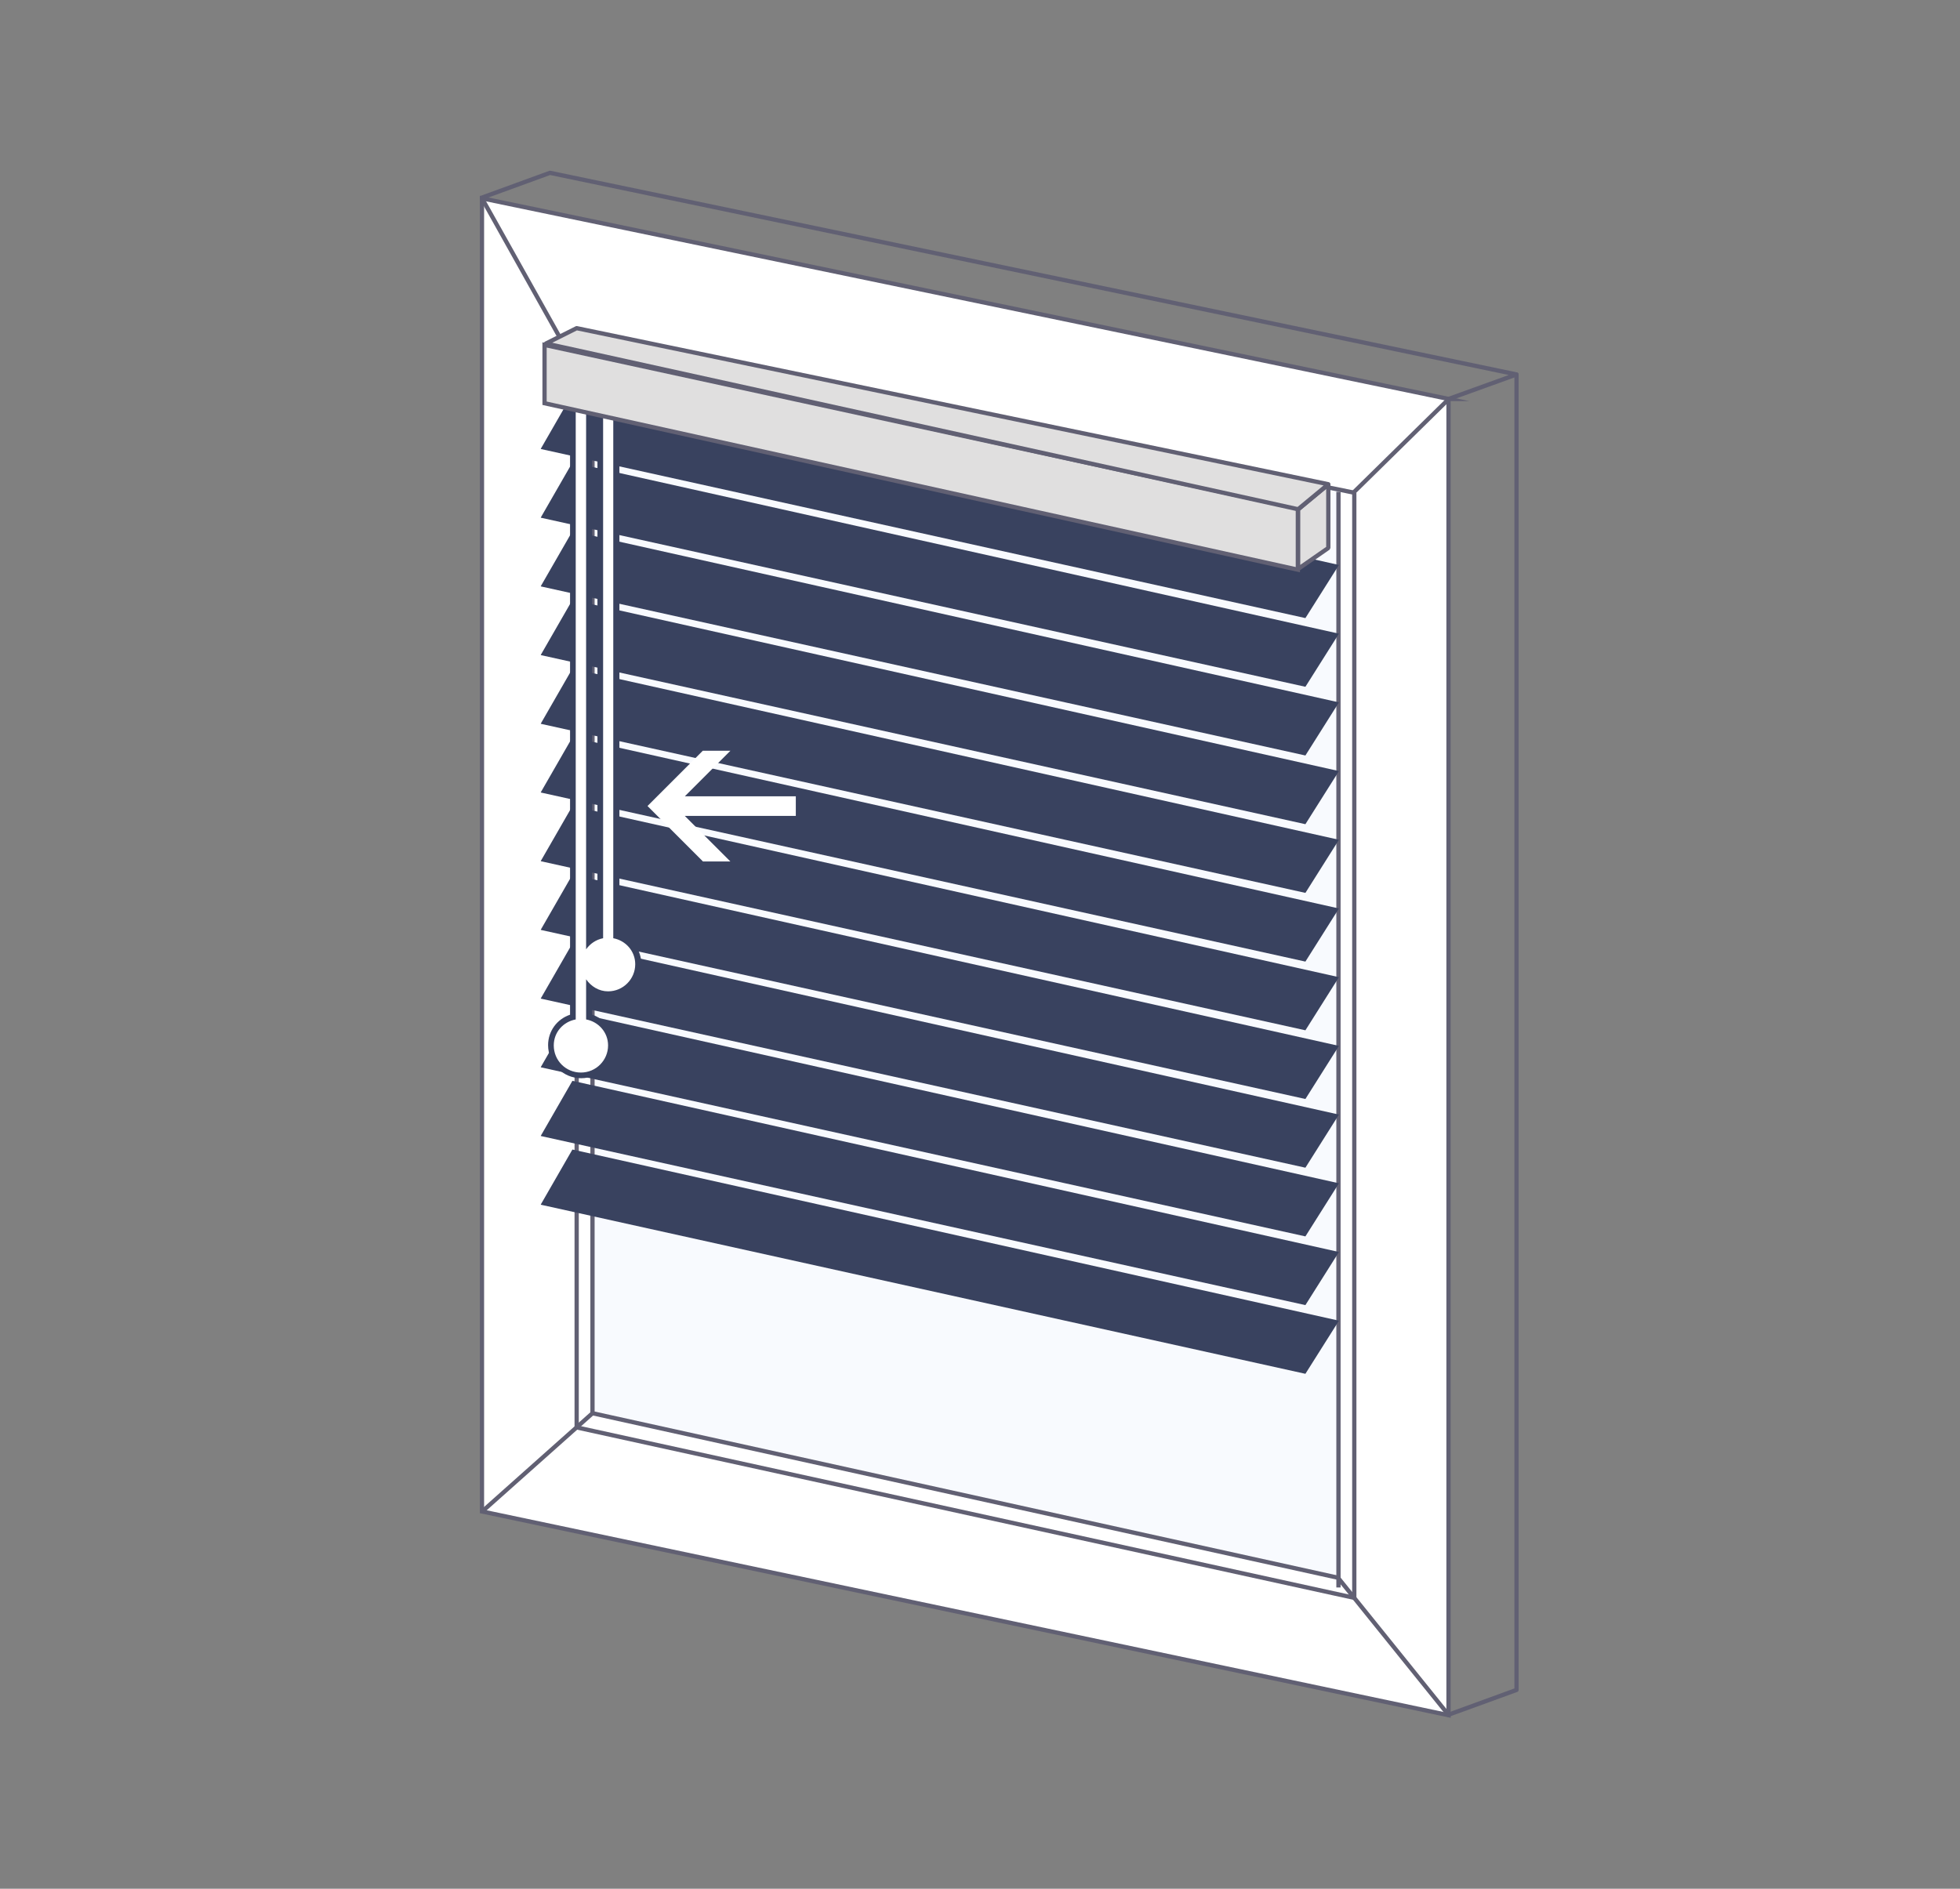
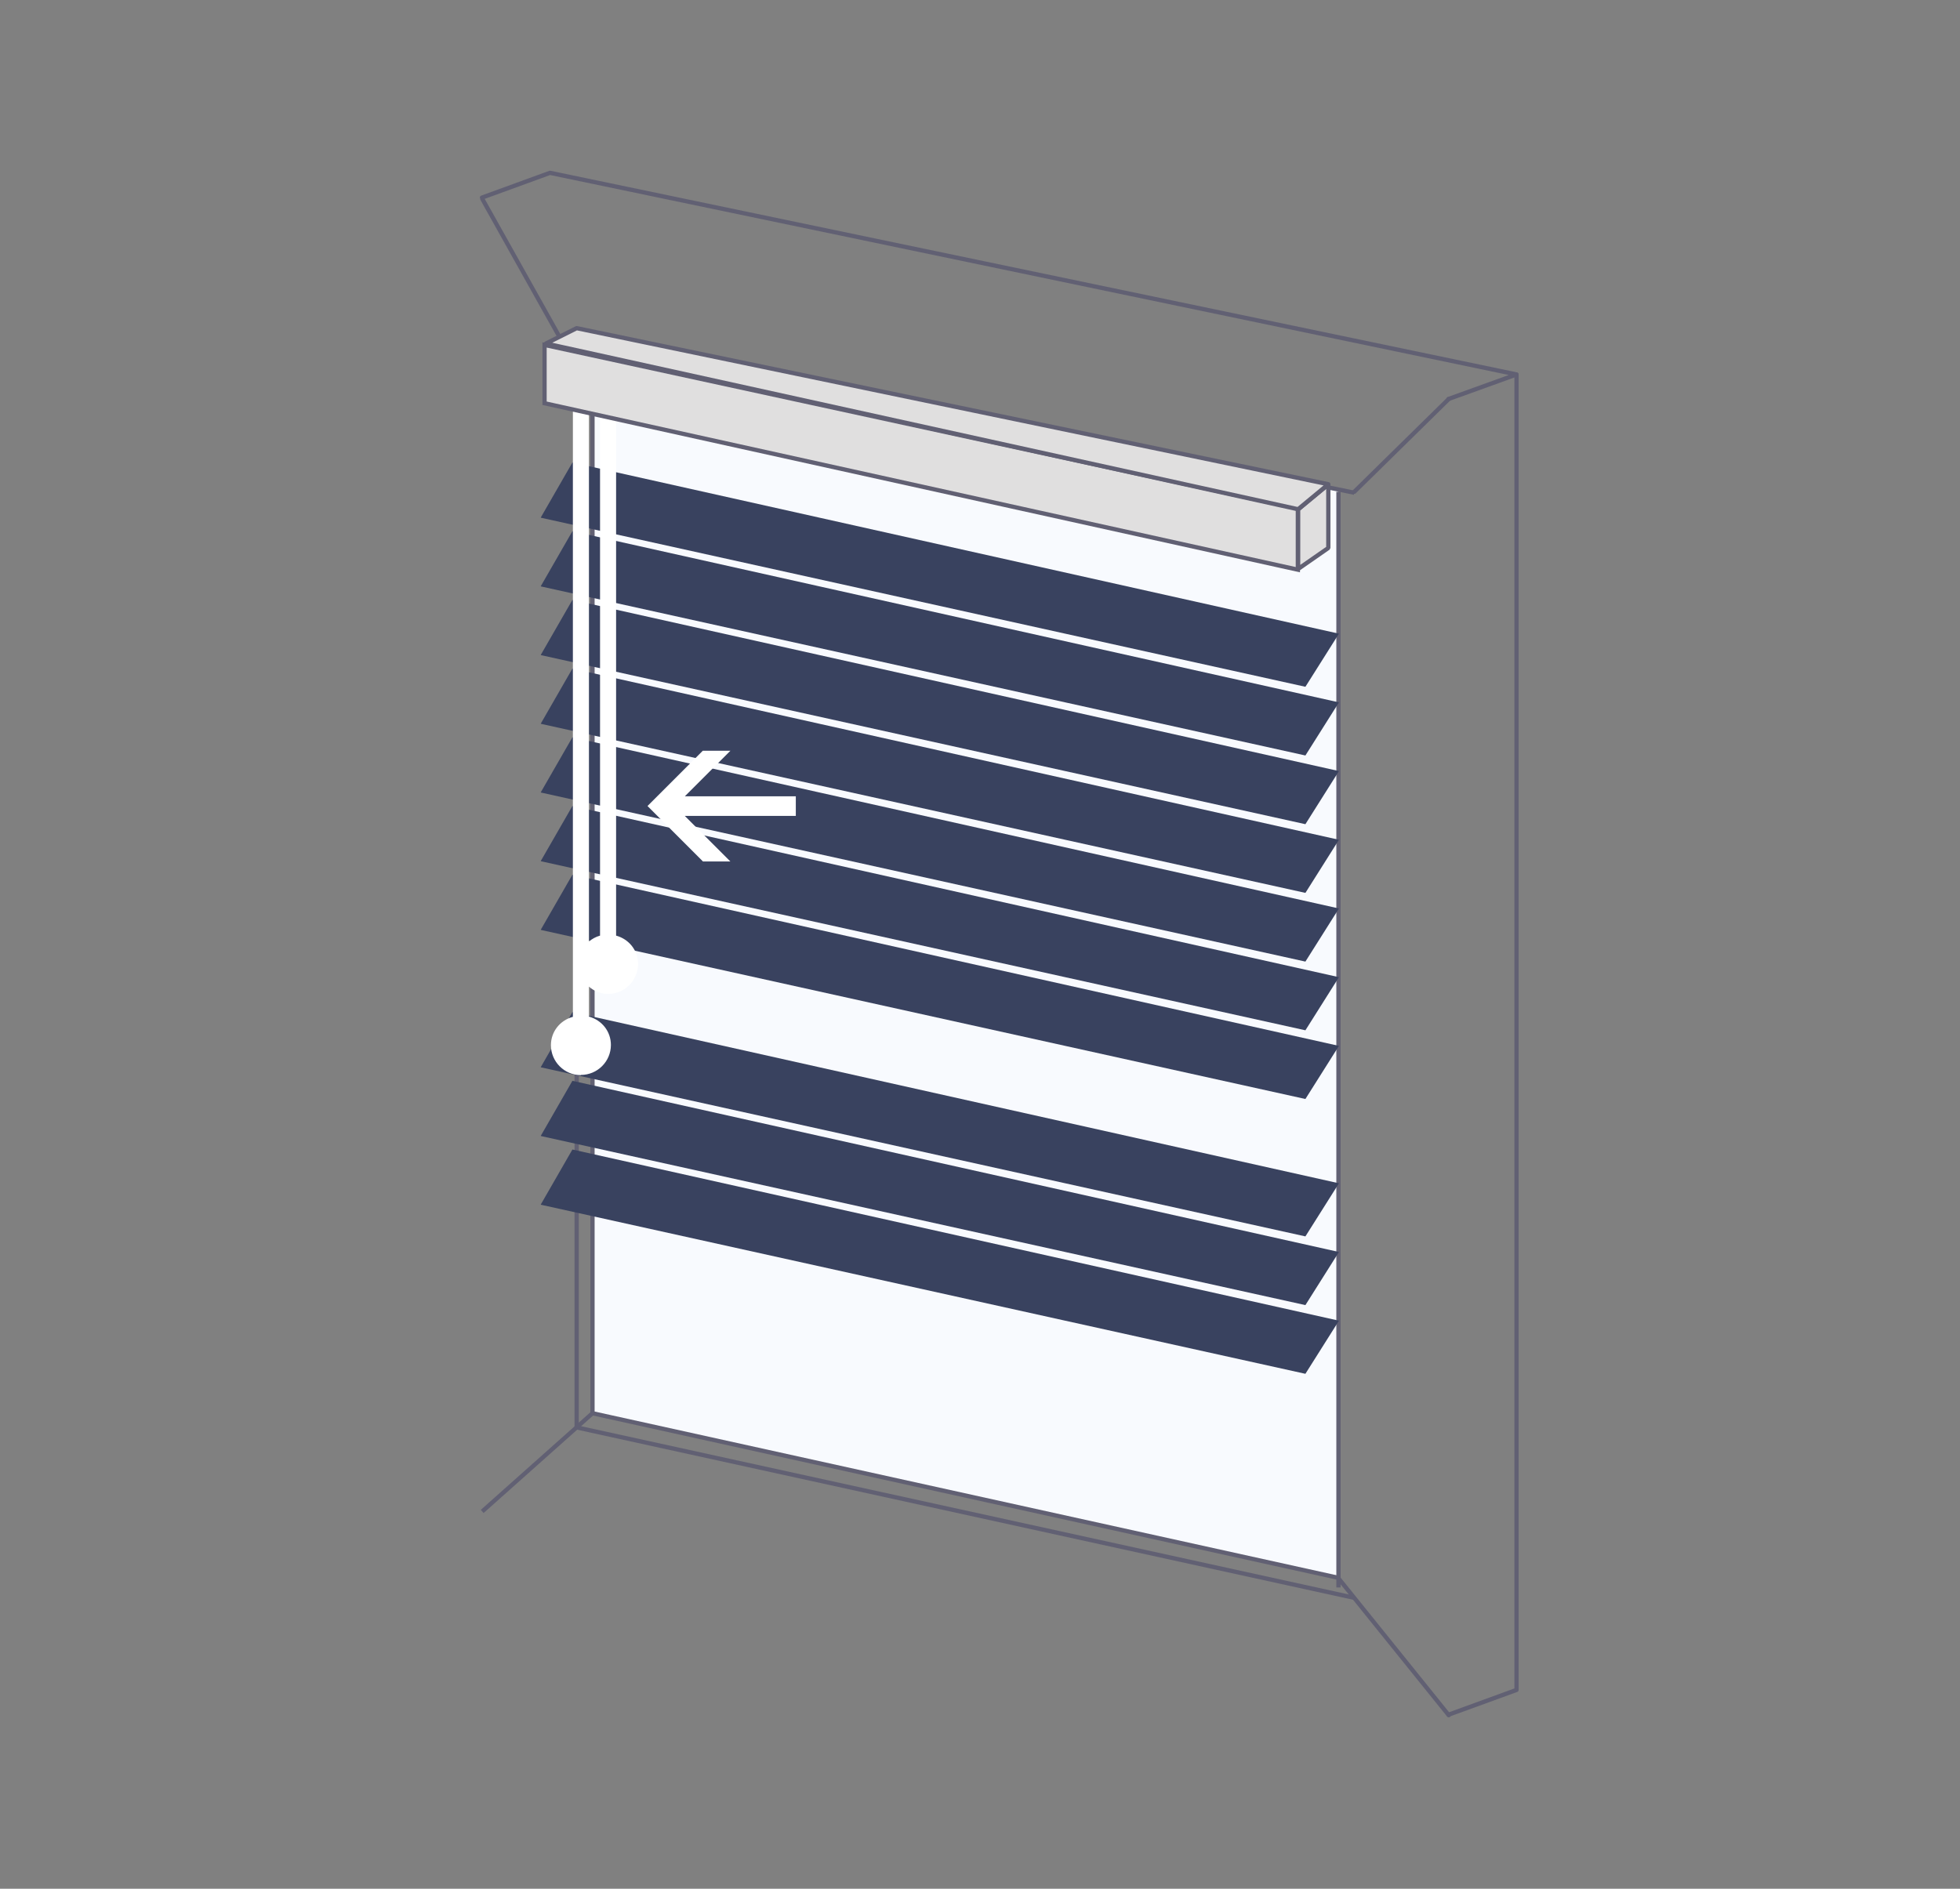
<svg xmlns="http://www.w3.org/2000/svg" id="Layer_1" viewBox="0 0 83 80">
  <rect x="0" y="0" width="83" height="80" fill="#808080" stroke="none" />
-   <path d="M61.35,16.9L20.41,8.4v55.62l40.93,8.63V16.9Z" style="fill:#fff; stroke:#616073; stroke-miterlimit:10; stroke-width:.18px;" />
  <path d="M25.09,38.18v21.68l31.58,6.97V20.75l-31.58-6.28v23.71Z" style="fill:#f8fafe;" />
  <path d="M24.42,60.46l32.93,7.22" style="fill:none; stroke:#616073; stroke-miterlimit:10; stroke-width:.18px;" />
  <path d="M25.09,59.86l31.58,6.97" style="fill:none; stroke:#616073; stroke-miterlimit:10; stroke-width:.18px;" />
  <path d="M24.42,14.19v46.26" style="fill:none; stroke:#616073; stroke-miterlimit:10; stroke-width:.18px;" />
  <path d="M25.09,14.38v45.48" style="fill:none; stroke:#616073; stroke-miterlimit:10; stroke-width:.18px;" />
-   <path d="M57.35,20.88v46.8" style="fill:none; stroke:#616073; stroke-miterlimit:10; stroke-width:.18px;" />
  <path d="M56.68,20.83v46.41" style="fill:none; stroke:#616073; stroke-miterlimit:10; stroke-width:.18px;" />
  <path d="M56.67,66.84l4.68,5.81" style="fill:none; stroke:#616073; stroke-linecap:round; stroke-linejoin:round; stroke-width:.18px;" />
  <path d="M25.09,59.86l-4.67,4.16" style="fill:none; stroke:#616073; stroke-miterlimit:10; stroke-width:.18px;" />
  <path d="M57.35,20.83l4-3.93" style="fill:none; stroke:#616073; stroke-linecap:round; stroke-linejoin:round; stroke-width:.18px;" />
  <path d="M20.41,8.4l3.3,5.9" style="fill:none; stroke:#616073; stroke-miterlimit:10; stroke-width:.18px;" />
  <path d="M20.41,8.37l2.88-1.05,40.93,8.54-2.88,1.04" style="fill:none; stroke:#616073; stroke-linecap:round; stroke-linejoin:round; stroke-width:.18px;" />
  <path d="M61.34,72.63l2.88-1.05V15.87" style="fill:none; stroke:#616073; stroke-linecap:round; stroke-linejoin:round; stroke-width:.18px;" />
  <path d="M24.42,14.19l32.93,6.68" style="fill:none; stroke:#616073; stroke-miterlimit:10; stroke-width:.18px;" />
  <path d="M22.91,51.03l32.37,7.16,1.42-2.25-32.46-7.25-1.34,2.33Z" style="fill:#39425f;" />
  <path d="M22.91,48.12l32.37,7.16,1.42-2.25-32.46-7.25-1.34,2.33Z" style="fill:#39425f;" />
  <path d="M22.91,45.21l32.37,7.16,1.42-2.25-32.46-7.25-1.34,2.33Z" style="fill:#39425f;" />
-   <path d="M22.91,42.3l32.37,7.16,1.42-2.25-32.46-7.25-1.34,2.33Z" style="fill:#39425f;" />
  <path d="M22.91,39.39l32.37,7.16,1.42-2.25-32.46-7.25-1.34,2.33Z" style="fill:#39425f;" />
  <path d="M22.91,36.48l32.37,7.16,1.42-2.25-32.46-7.25-1.34,2.33Z" style="fill:#39425f;" />
  <path d="M22.91,33.57l32.37,7.16,1.42-2.25-32.46-7.25-1.34,2.33Z" style="fill:#39425f;" />
  <path d="M22.91,30.66l32.37,7.16,1.42-2.25-32.46-7.25-1.34,2.33Z" style="fill:#39425f;" />
  <path d="M22.91,27.75l32.37,7.16,1.42-2.25-32.46-7.25-1.34,2.33Z" style="fill:#39425f;" />
  <path d="M22.91,24.84l32.37,7.16,1.42-2.25-32.46-7.25-1.34,2.33Z" style="fill:#39425f;" />
  <path d="M22.91,21.93l32.37,7.16,1.42-2.25-32.46-7.25-1.34,2.33Z" style="fill:#39425f;" />
-   <path d="M22.91,19.02l32.37,7.16,1.42-2.25-32.46-7.25-1.34,2.33Z" style="fill:#39425f;" />
  <path d="M54.97,24.09v-2.51l1.28-1.06v2.69l-1.28.89Z" style="fill:#e0dfdf; stroke:#616073; stroke-linejoin:bevel; stroke-width:.18px;" />
  <rect x="18.68" y="7.24" width="45.63" height="65.52" style="fill:none;" />
  <path d="M24.6,45.54c-.7,0-1.27-.57-1.27-1.27,0-.57.38-1.05.93-1.2V15.89h.68v23.99c.13-.11.29-.2.47-.25v-23.46h.68v23.46c.55.15.93.63.93,1.2,0,.7-.57,1.27-1.27,1.27-.3,0-.58-.11-.81-.31v1.27c.55.15.93.63.93,1.2,0,.7-.57,1.27-1.27,1.27Z" style="fill:#fff;" />
-   <path d="M24.82,16.02v24.19c.17-.24.42-.41.72-.47v-23.44h.43v23.44c.53.1.93.55.93,1.1,0,.63-.51,1.15-1.15,1.15-.39,0-.72-.21-.93-.51v1.7c.53.1.93.55.93,1.1,0,.63-.51,1.15-1.15,1.15s-1.15-.51-1.15-1.15c0-.56.4-1,.93-1.1v-27.15h.43M25.07,15.77h-.93v27.21c-.56.19-.93.7-.93,1.29,0,.77.63,1.4,1.4,1.4s1.4-.63,1.4-1.4c0-.59-.37-1.1-.93-1.29v-.93c.2.12.44.19.68.19.77,0,1.4-.63,1.4-1.4,0-.59-.37-1.1-.93-1.29v-23.5h-.93v23.5c-.08.03-.15.06-.22.1V15.77h0Z" style="fill:#39425f;" />
  <path d="M23.06,17.08v-2.47l31.9,6.93v2.59l-31.9-7.05Z" style="fill:#e0dfdf; stroke:#616073; stroke-width:.18px;" />
  <path d="M23.12,14.55l1.3-.65,31.83,6.61-1.28,1.06-31.85-7.02Z" style="fill:#e0dfdf; stroke:#616073; stroke-linejoin:round; stroke-width:.18px;" />
  <path d="M29.76,36.49h1.17l-1.93-1.93h4.7v-.83h-4.7l1.93-1.93h-1.17l-2.34,2.34,2.34,2.34Z" style="fill:#fff;" />
</svg>